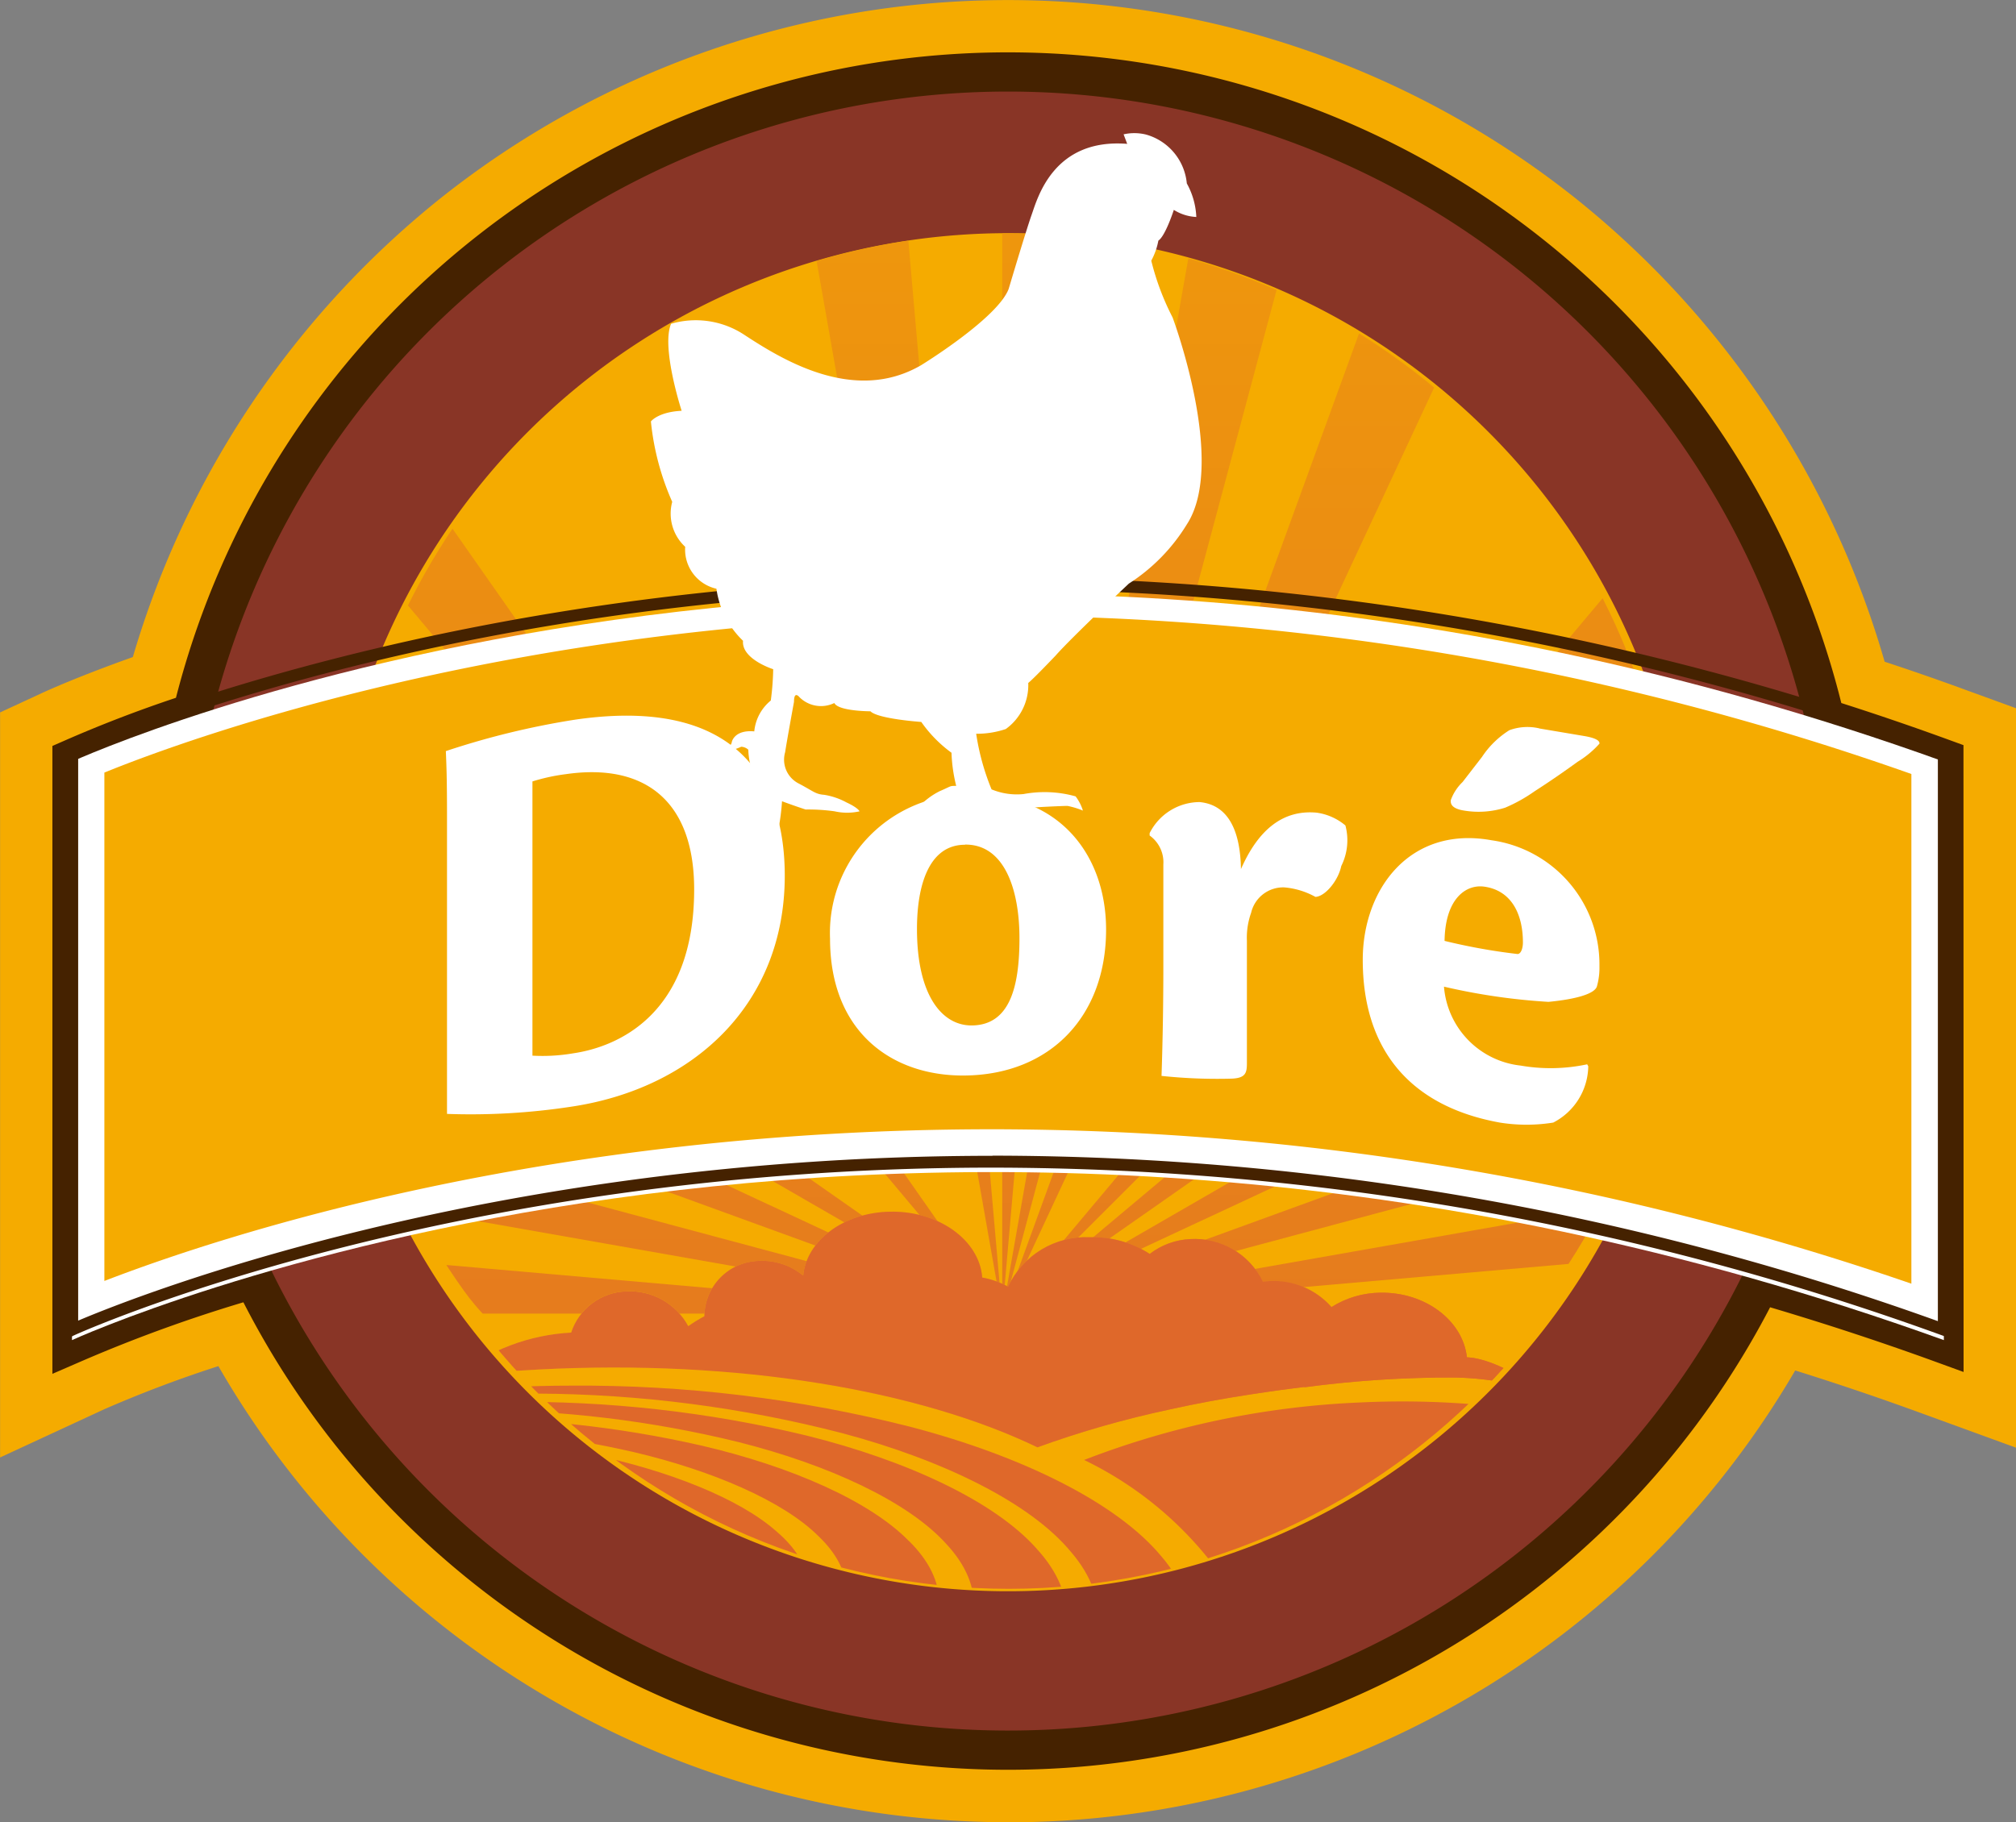
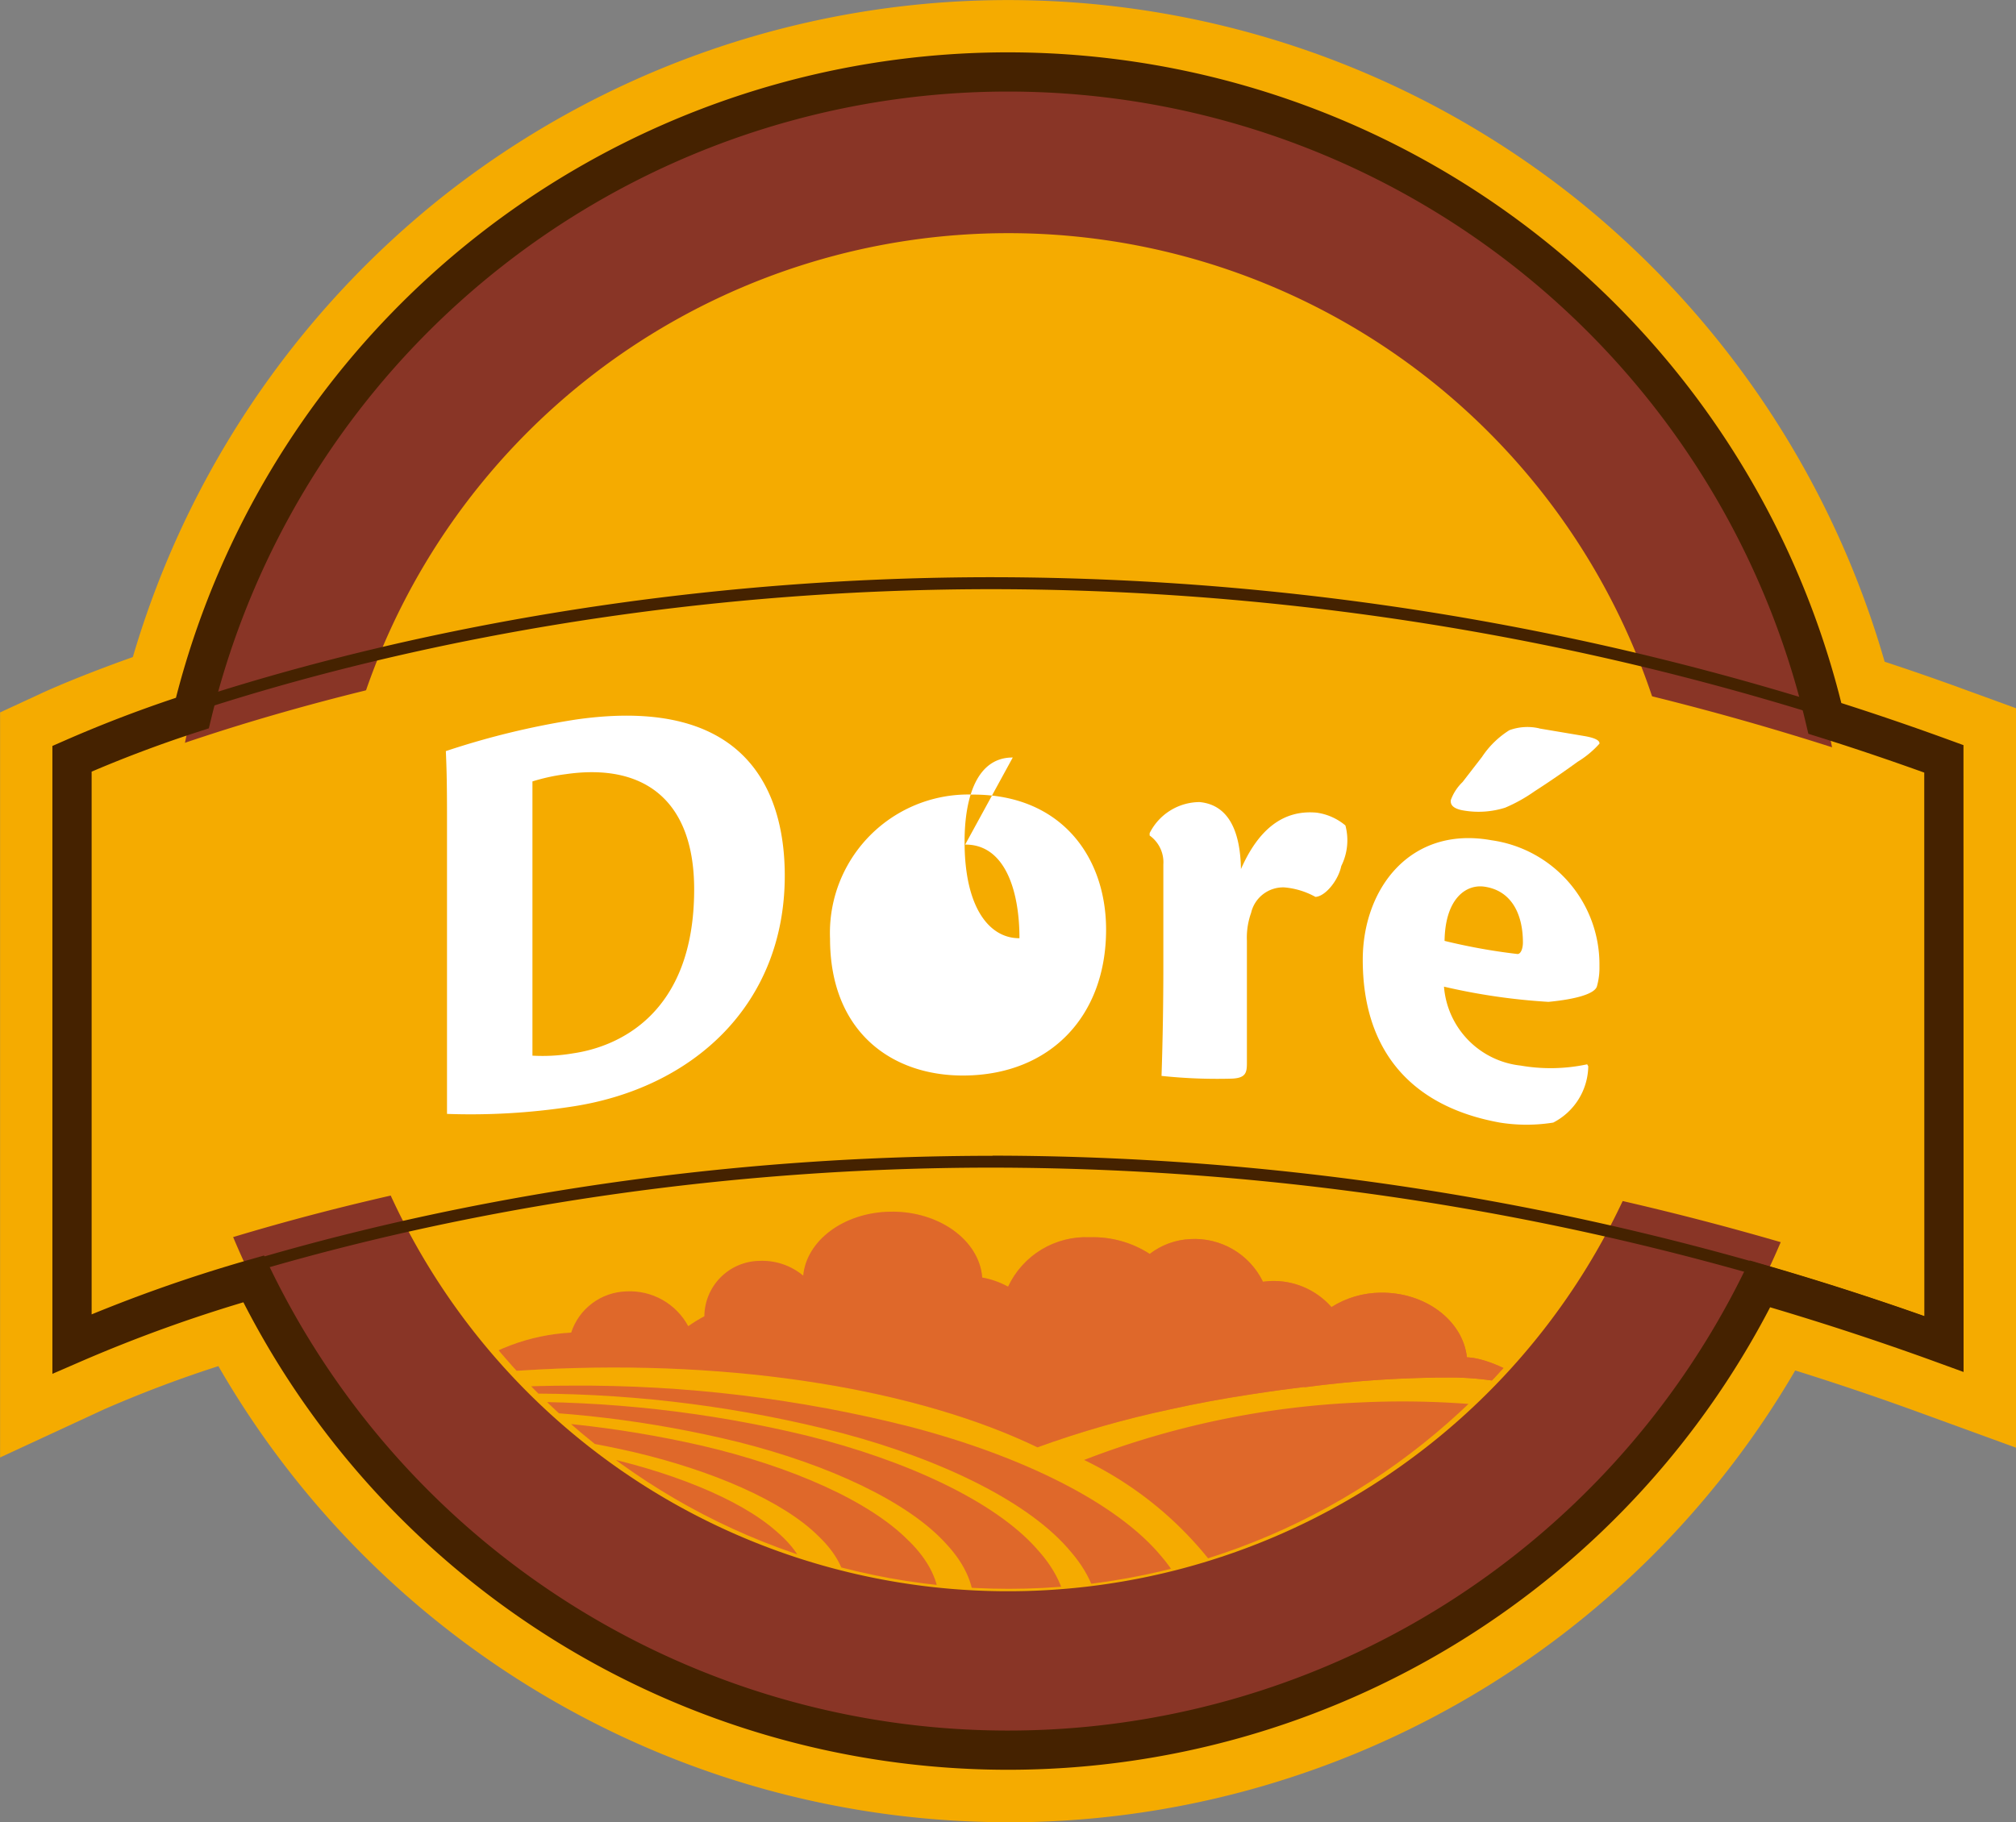
<svg xmlns="http://www.w3.org/2000/svg" xmlns:xlink="http://www.w3.org/1999/xlink" id="AVIPRO_LOGOS-05" data-name="AVIPRO LOGOS-05" width="111.008" height="100.368" viewBox="0 0 111.008 100.368">
  <rect x="0" y="0" width="111.008" height="100.368" fill="#808080" stroke="none" />
  <defs>
    <linearGradient id="linear-gradient" y1="0.5" x2="1" y2="0.5" gradientUnits="objectBoundingBox">
      <stop offset="0" stop-color="#f9c000" />
      <stop offset="1" stop-color="#df682a" />
    </linearGradient>
    <clipPath id="clip-path">
-       <path id="Path_4660" data-name="Path 4660" d="M119.8,68.616a36.6,36.6,0,0,1-6.18,20.414c-6.6,9.879-17.224,1.952-29.993,1.952s-23.882,8.364-30.557-.951A36.8,36.8,0,1,1,119.8,68.616" transform="translate(-46.2 -31.82)" fill="none" />
-     </clipPath>
+       </clipPath>
    <linearGradient id="linear-gradient-2" x1="0.5" y1="-0.112" x2="0.5" y2="1.471" gradientUnits="objectBoundingBox">
      <stop offset="0" stop-color="#f5aa00" />
      <stop offset="1" stop-color="#df682a" />
    </linearGradient>
    <linearGradient id="linear-gradient-3" x1="0.5" y1="-0.112" x2="0.5" y2="1.471" xlink:href="#linear-gradient-2" />
    <linearGradient id="linear-gradient-4" x1="0.5" y1="-0.112" x2="0.5" y2="1.471" xlink:href="#linear-gradient-2" />
    <linearGradient id="linear-gradient-7" x1="0.5" y1="-0.355" x2="0.5" y2="1.574" xlink:href="#linear-gradient-2" />
    <linearGradient id="linear-gradient-8" x1="0.5" y1="-0.969" x2="0.5" y2="1.834" xlink:href="#linear-gradient-2" />
    <linearGradient id="linear-gradient-9" x1="0.5" y1="-2.123" x2="0.5" y2="2.324" xlink:href="#linear-gradient-2" />
    <linearGradient id="linear-gradient-10" x1="0.5" y1="-5.448" x2="0.5" y2="3.733" xlink:href="#linear-gradient-2" />
    <linearGradient id="linear-gradient-11" x1="0.5" y1="-10.617" x2="0.5" y2="5.923" xlink:href="#linear-gradient-2" />
    <linearGradient id="linear-gradient-12" x1="0.5" y1="-2.793" x2="0.5" y2="2.608" xlink:href="#linear-gradient-2" />
    <linearGradient id="linear-gradient-13" x1="0.5" y1="-1.18" x2="0.5" y2="1.924" xlink:href="#linear-gradient-2" />
    <linearGradient id="linear-gradient-14" x1="0.5" y1="-0.451" x2="0.5" y2="1.615" xlink:href="#linear-gradient-2" />
    <clipPath id="clip-path-2">
      <path id="Path_4665" data-name="Path 4665" d="M119.963,68.687c0,20.693-16.541,37.463-36.942,37.463S46.08,89.375,46.08,68.687,62.617,31.22,83.017,31.22s36.942,16.775,36.942,37.467" transform="translate(-46.08 -31.22)" fill="none" />
    </clipPath>
    <clipPath id="clip-path-3">
      <path id="Path_4661" data-name="Path 4661" d="M55.473,173.122a53.375,53.375,0,0,0-11.982-1.1c-1.843.032-3.213.18-3.982.258-.191.078-.378.161-.564.245.482,0,1.4-.065,2.689-.06a49.7,49.7,0,0,1,10.08,1.006c3.7.766,7.194,2.09,9.019,3.636,1.884,1.518,2.107,3.263.623,4.246-.2.346.437.84,1.638,1.172s2.73.351,3.19-.055c1.829-1.264,1.62-3.327-.482-5.109-2.043-1.814-5.975-3.36-10.234-4.246m2.931,3.461c-1.916-1.421-5.415-2.607-9.056-3.249a46.746,46.746,0,0,0-9.729-.706c-.373.009-.7.028-1,.046-.282.129-.564.263-.837.4a43.65,43.65,0,0,1,7.8.614,22.179,22.179,0,0,1,7.841,2.635c1.757,1.126,2.157,2.423,1.27,3.041A4.628,4.628,0,0,0,56.92,180.4c1.2.337,2.457.4,2.612.069,1.229-.891.842-2.506-1.133-3.895m14.6,1.32c-2.162-2.215-6.521-4.112-11.39-5.247a59.8,59.8,0,0,0-14.207-1.5,52.27,52.27,0,0,0-6.13.429c-.164.06-.323.12-.482.18.792-.023,2.448-.18,4.755-.166A55.58,55.58,0,0,1,57.857,173c4.309,1.015,8.227,2.69,10.175,4.638,2.007,1.92,2.043,4.1-.045,5.464-.514.42-.141.96,1.06,1.3a5.809,5.809,0,0,0,3.772-.18c2.43-1.638,2.407-4.139.187-6.327m13.907.858c-2.453-2.972-7.7-5.542-13.816-7.144a73.824,73.824,0,0,0-18.712-2.27c-2.321,0-4.428.12-6.239.286q-.812.173-1.6.36c1.666-.134,3.691-.235,5.989-.208a68.281,68.281,0,0,1,16.81,2.183c5.552,1.481,10.357,3.835,12.587,6.544,2.294,2.672,2,5.7-1.265,7.776-1.129.563-1.292,1.2-.082,1.532a8.9,8.9,0,0,0,4.933-.434c3.6-2.349,3.9-5.685,1.4-8.62m-6.88-.438c-2.316-2.612-7.149-4.859-12.664-6.23a66.6,66.6,0,0,0-16.541-1.851,58.942,58.942,0,0,0-6.99.48c-.264.078-.532.166-.8.249,1.383-.129,3.422-.3,5.929-.286a61.181,61.181,0,0,1,14.639,1.763c4.956,1.246,9.342,3.272,11.449,5.612,2.162,2.317,2.048,4.947-.623,6.682-.828.494-.724,1.089.478,1.421a7.22,7.22,0,0,0,4.355-.309c3.008-2.012,3.14-4.961.755-7.541" transform="translate(-37.78 -169.337)" fill="none" />
    </clipPath>
    <linearGradient id="linear-gradient-20" x1="-46.574" y1="57.63" x2="-46.566" y2="57.63" xlink:href="#linear-gradient-2" />
    <clipPath id="clip-path-4">
      <path id="Path_4663" data-name="Path 4663" d="M99.683,159.469c1.456-.323,2.99-.609,4.592-.849q1.379-.215,2.817-.388v.018a60.686,60.686,0,0,1,8.241-.54,16.212,16.212,0,0,1,5.67,1.112c-.937-.434-3.235-2.15-4.96-2.224-.223-2.03-2.3-3.6-4.769-3.558a5.133,5.133,0,0,0-2.689.794,4.243,4.243,0,0,0-3.4-1.435c-.123.009-.246.023-.373.037a4.182,4.182,0,0,0-4-2.349,3.959,3.959,0,0,0-2.234.817,5.744,5.744,0,0,0-3.295-.918,4.734,4.734,0,0,0-4.5,2.713l-.041-.009a4.636,4.636,0,0,0-1.388-.485c-.155-2.067-2.407-3.683-5.088-3.627-2.548.051-4.587,1.592-4.769,3.521a3.53,3.53,0,0,0-2.435-.812,3.077,3.077,0,0,0-3.008,3.05,8.186,8.186,0,0,0-.887.545,3.655,3.655,0,0,0-3.422-1.915,3.294,3.294,0,0,0-3.026,2.27,11.093,11.093,0,0,0-6.334,2.4c1.47-.161,2.976-.286,4.51-.365,11.008-.581,21,1.144,27.5,4.283a54.8,54.8,0,0,1,7.295-2.086" transform="translate(-60.38 -148.577)" fill="url(#linear-gradient)" />
    </clipPath>
    <linearGradient id="linear-gradient-22" x1="-39.812" y1="84.003" x2="-39.812" y2="83.993" xlink:href="#linear-gradient" />
  </defs>
  <path id="Path_4637" data-name="Path 4637" d="M61.972,103.943A50.173,50.173,0,0,1,18.495,78.823a67.18,67.18,0,0,0-6.3,2.382l-5.72,2.649V77.581l0-34.763L8.8,41.742c.2-.092,1.9-.874,4.985-1.973A50.615,50.615,0,0,1,30.726,14.5a50.183,50.183,0,0,1,62.629.106,50.577,50.577,0,0,1,16.89,25.42c1.536.506,3.044,1.03,4.594,1.6l2.639.961V83.315l-5.385-1.963c-2.221-.809-4.493-1.577-6.773-2.29a50.157,50.157,0,0,1-43.344,24.886ZM20.026,74.96l.635,1.168a46.963,46.963,0,0,0,41.311,24.606,46.681,46.681,0,0,0,25.084-7.252,47.3,47.3,0,0,0,16.1-17.115l.625-1.14,1.246.377c2.75.837,5.5,1.752,8.167,2.727l1.081.391V44.813l-.524-.193c-1.789-.648-3.527-1.246-5.311-1.826l-.832-.271-.225-.846a46.994,46.994,0,0,0-45.4-34.906A46.677,46.677,0,0,0,32.722,16.993,47.361,47.361,0,0,0,16.646,41.411l-.221.819-.8.276c-3.49,1.214-5.4,2.092-5.481,2.129l-.464.216V78.818l1.145-.529h0a76.49,76.49,0,0,1,7.941-2.943l1.265-.4Z" transform="translate(-6.47 -3.58)" fill="#f5ab00" />
  <g id="Group_768" data-name="Group 768" transform="translate(1.584 1.588)">
    <path id="Path_4638" data-name="Path 4638" d="M63.868,104.262A48.6,48.6,0,0,1,21.127,78.806a74.147,74.147,0,0,0-7.76,2.87L9.95,83.258V45.746l1.394-.649c.092-.041,2.056-.948,5.63-2.19A48.879,48.879,0,0,1,33.6,17.645a48.6,48.6,0,0,1,60.657.1,48.866,48.866,0,0,1,16.582,25.433c1.858.6,3.625,1.21,5.368,1.845l1.582.575V82.927l-3.234-1.178c-2.645-.961-5.359-1.868-8.086-2.7a48.584,48.584,0,0,1-42.6,25.2" transform="translate(-9.95 -7.07)" fill="#f5ab00" />
    <path id="Path_4639" data-name="Path 4639" d="M119.3,58.514A46.269,46.269,0,1,1,73.029,12.3,46.241,46.241,0,0,1,119.3,58.514" transform="translate(-19.11 -9.92)" fill="#893526" />
    <path id="Path_4640" data-name="Path 4640" d="M121.055,69.14a37.4,37.4,0,1,1-37.4-37.34,37.372,37.372,0,0,1,37.4,37.34" transform="translate(-29.737 -20.546)" fill="#f5ab00" />
    <path id="Path_4641" data-name="Path 4641" d="M118.252,50.128Q114.945,48.92,111.7,47.9a46.216,46.216,0,0,0-89.892-.295,70.524,70.524,0,0,0-6.627,2.518V82.354a81.569,81.569,0,0,1,10-3.585,46.219,46.219,0,0,0,82.947.276c3.327.967,6.705,2.062,10.129,3.309Z" transform="translate(-12.8 -9.92)" fill="none" stroke="#452200" stroke-width="2.16" />
    <g id="Group_761" data-name="Group 761" transform="translate(17.07 11.263)" clip-path="url(#clip-path)">
      <g id="starburst" transform="translate(-64.996 -33.26)">
        <path id="Path_4642" data-name="Path 4642" d="M126.48-41.27V51.485l8.114-92.755Z" transform="translate(-24.952 41.27)" fill="url(#linear-gradient-2)" />
        <path id="Path_4643" data-name="Path 4643" d="M142.835-41.27,126.48,51.485,151.335-41.27Z" transform="translate(-24.952 41.27)" fill="url(#linear-gradient-3)" />
        <path id="Path_4644" data-name="Path 4644" d="M160.241-41.27,126.48,51.485,169.733-41.27Z" transform="translate(-24.952 41.27)" fill="url(#linear-gradient-4)" />
        <path id="Path_4645" data-name="Path 4645" d="M180.031-41.27,126.48,51.485,191.431-41.27Z" transform="translate(-24.952 41.27)" fill="url(#linear-gradient-3)" />
        <path id="Path_4646" data-name="Path 4646" d="M126.48,51.485,217.255-39.29v-1.98H204.313Z" transform="translate(-24.952 41.27)" fill="url(#linear-gradient-3)" />
-         <path id="Path_4647" data-name="Path 4647" d="M217.255-4.82,126.48,71.348,217.255,7.785Z" transform="translate(-24.952 21.407)" fill="url(#linear-gradient-7)" />
        <path id="Path_4648" data-name="Path 4648" d="M217.255,47.39,126.48,99.8l90.775-42.33Z" transform="translate(-24.952 -7.044)" fill="url(#linear-gradient-8)" />
        <path id="Path_4649" data-name="Path 4649" d="M217.255,89.96,126.48,123l90.775-24.323Z" transform="translate(-24.952 -30.242)" fill="url(#linear-gradient-9)" />
        <path id="Path_4650" data-name="Path 4650" d="M217.255,127.39l-90.775,16,90.775-7.941Z" transform="translate(-24.952 -50.64)" fill="url(#linear-gradient-10)" />
        <path id="Path_4651" data-name="Path 4651" d="M-96.63,151.933l101.528,0L-96.63,143.05Z" transform="translate(96.63 -59.173)" fill="url(#linear-gradient-11)" />
        <path id="Path_4652" data-name="Path 4652" d="M-96.63,112.086,4.9,129.984-96.63,102.78Z" transform="translate(96.63 -37.229)" fill="url(#linear-gradient-12)" />
        <path id="Path_4653" data-name="Path 4653" d="M-96.63,68.919,4.9,105.87-96.63,58.53Z" transform="translate(96.63 -13.115)" fill="url(#linear-gradient-13)" />
        <path id="Path_4654" data-name="Path 4654" d="M-96.63,18.813,4.9,77.429-96.63,6.34Z" transform="translate(96.63 15.325)" fill="url(#linear-gradient-14)" />
        <path id="Path_4655" data-name="Path 4655" d="M-96.63-41.27v7.563L4.9,51.485-87.856-41.27Z" transform="translate(96.63 41.27)" fill="url(#linear-gradient-3)" />
        <path id="Path_4656" data-name="Path 4656" d="M-44.55-41.27,33.279,51.485-31.672-41.27Z" transform="translate(68.249 41.27)" fill="url(#linear-gradient-3)" />
-         <path id="Path_4657" data-name="Path 4657" d="M8.79-41.27,62.346,51.485,19.093-41.27Z" transform="translate(39.182 41.27)" fill="url(#linear-gradient-3)" />
        <path id="Path_4658" data-name="Path 4658" d="M52.29-41.27,86.051,51.485,61.2-41.27Z" transform="translate(15.477 41.27)" fill="url(#linear-gradient-4)" />
        <path id="Path_4659" data-name="Path 4659" d="M90.54-41.27l16.355,92.755L98.781-41.27Z" transform="translate(-5.367 41.27)" fill="url(#linear-gradient-3)" />
      </g>
    </g>
    <g id="Group_765" data-name="Group 765" transform="translate(17.019 10.99)" clip-path="url(#clip-path-2)">
      <g id="Group_762" data-name="Group 762" transform="translate(-3.777 63.738)" clip-path="url(#clip-path-3)">
        <rect id="Rectangle_572" data-name="Rectangle 572" width="51.636" height="18.838" transform="translate(0.009 -0.031)" fill="url(#linear-gradient-20)" />
      </g>
      <g id="Group_764" data-name="Group 764" transform="translate(6.507 54.158)">
        <path id="Path_4662" data-name="Path 4662" d="M99.683,159.469c1.456-.323,2.99-.609,4.592-.849q1.379-.215,2.817-.388v.018a60.686,60.686,0,0,1,8.241-.54,16.212,16.212,0,0,1,5.67,1.112c-.937-.434-3.235-2.15-4.96-2.224-.223-2.03-2.3-3.6-4.769-3.558a5.133,5.133,0,0,0-2.689.794,4.243,4.243,0,0,0-3.4-1.435c-.123.009-.246.023-.373.037a4.182,4.182,0,0,0-4-2.349,3.959,3.959,0,0,0-2.234.817,5.744,5.744,0,0,0-3.295-.918,4.734,4.734,0,0,0-4.5,2.713l-.041-.009a4.636,4.636,0,0,0-1.388-.485c-.155-2.067-2.407-3.683-5.088-3.627-2.548.051-4.587,1.592-4.769,3.521a3.53,3.53,0,0,0-2.435-.812,3.077,3.077,0,0,0-3.008,3.05,8.186,8.186,0,0,0-.887.545,3.655,3.655,0,0,0-3.422-1.915,3.294,3.294,0,0,0-3.026,2.27,11.093,11.093,0,0,0-6.334,2.4c1.47-.161,2.976-.286,4.51-.365,11.008-.581,21,1.144,27.5,4.283a54.8,54.8,0,0,1,7.295-2.086" transform="translate(-60.38 -148.577)" fill="url(#linear-gradient)" />
        <g id="Group_763" data-name="Group 763" clip-path="url(#clip-path-4)">
          <rect id="Rectangle_573" data-name="Rectangle 573" width="60.623" height="13.028" transform="translate(-0.005 -0.054)" fill="url(#linear-gradient-22)" />
        </g>
      </g>
      <path id="Path_4664" data-name="Path 4664" d="M161.845,171.892a48.31,48.31,0,0,0-10.28-.6,47.582,47.582,0,0,0-15.185,3.166,19.821,19.821,0,0,1,6.962,5.588c1.3,1.781,4.287,5.381,3.909,7.139,5.993-9.677,13.242-12.908,20.519-13.974-.619-.318-5.256-1.043-5.925-1.324" transform="translate(-95.288 -106.625)" fill="#df682a" />
    </g>
-     <path id="Path_4666" data-name="Path 4666" d="M118.252,115.27c-57.751-20.824-103.072,0-103.072,0V83.407s45.321-20.824,103.072,0Z" transform="translate(-12.8 -43.048)" fill="#fff" />
    <g id="Group_767" data-name="Group 767" transform="translate(2.052 5.739)">
      <path id="Path_4667" data-name="Path 4667" d="M14.46,115.4V82.81l.193-.086c.2-.1,20.56-9.283,50.821-9.283a154.347,154.347,0,0,1,52.5,9.274l.216.077v32.56l-.446-.159a153.795,153.795,0,0,0-52.271-9.233c-30.118,0-50.338,9.129-50.541,9.224l-.474.218ZM65.475,105.3a154.364,154.364,0,0,1,52.055,9.115V83.251A153.722,153.722,0,0,0,65.475,74.1c-28.549,0-48.212,8.209-50.347,9.138v31.149c3.221-1.365,22.627-9.078,50.347-9.078" transform="translate(-14.46 -48.977)" fill="#452200" />
      <path id="Path_4668" data-name="Path 4668" d="M118.6,114.886A155.79,155.79,0,0,0,68,106.381c-24.691,0-42.5,5.884-48.9,8.355v-28C23.58,84.911,42.092,78.09,68,78.09A152.305,152.305,0,0,1,118.6,86.814v28.077Z" transform="translate(-16.989 -51.511)" fill="#f5ab00" />
      <g id="Group_766" data-name="Group 766" transform="translate(20.918)">
        <path id="Path_4669" data-name="Path 4669" d="M63.874,93.823a10.574,10.574,0,0,1,1.838-.4c4.3-.623,7.067,1.429,7.067,6.344,0,6.94-4.273,8.687-6.671,9.033a9.978,9.978,0,0,1-2.234.127Zm-4.7,18.312a36.609,36.609,0,0,0,6.767-.387c6.735-.978,11.827-5.6,11.827-12.737,0-4.287-1.807-10-11.531-8.592a43.9,43.9,0,0,0-7.131,1.734c.032.792.064,1.415.064,3.709v16.268Z" transform="translate(-59.11 -58.111)" fill="#fff" />
-         <path id="Path_4670" data-name="Path 4670" d="M113.03,102.5c2.157-.018,2.99,2.466,2.99,5.156s-.532,4.783-2.621,4.805c-1.629.014-3.022-1.634-3.022-5.315,0-2.489.7-4.623,2.621-4.637h.032Zm.332-2.758a7.623,7.623,0,0,0-7.772,7.941c0,5.115,3.386,7.572,7.4,7.536,4.714-.041,7.8-3.258,7.8-8.036,0-4.05-2.521-7.481-7.4-7.436h-.032Z" transform="translate(-84.439 -63.309)" fill="#fff" />
+         <path id="Path_4670" data-name="Path 4670" d="M113.03,102.5c2.157-.018,2.99,2.466,2.99,5.156c-1.629.014-3.022-1.634-3.022-5.315,0-2.489.7-4.623,2.621-4.637h.032Zm.332-2.758a7.623,7.623,0,0,0-7.772,7.941c0,5.115,3.386,7.572,7.4,7.536,4.714-.041,7.8-3.258,7.8-8.036,0-4.05-2.521-7.481-7.4-7.436h-.032Z" transform="translate(-84.439 -63.309)" fill="#fff" />
        <path id="Path_4671" data-name="Path 4671" d="M144.25,102.48a1.811,1.811,0,0,1,.76,1.6v5.643c0,1.925-.032,3.982-.1,6a29.083,29.083,0,0,0,3.873.15c.76-.032.828-.323.828-.856v-6.739a4.053,4.053,0,0,1,.232-1.538,1.812,1.812,0,0,1,1.82-1.4,4.269,4.269,0,0,1,1.72.523c.528-.018,1.256-.887,1.424-1.7a3.166,3.166,0,0,0,.228-2.234,3.123,3.123,0,0,0-1.588-.705c-1.852-.168-3.208.937-4.164,3.108-.032-1.993-.628-3.54-2.284-3.691a3.093,3.093,0,0,0-2.744,1.711v.132Z" transform="translate(-105.506 -63.792)" fill="#fff" />
        <path id="Path_4672" data-name="Path 4672" d="M176.844,107.71c1.47.264,2.025,1.6,2.025,3.053,0,.364-.132.678-.328.637a32.878,32.878,0,0,1-3.986-.719c.032-2.353,1.21-3.167,2.257-2.976h.032Zm5.556,9.77a9.626,9.626,0,0,1-3.659.068,4.748,4.748,0,0,1-4.218-4.346,34.405,34.405,0,0,0,5.752.837c1.438-.137,2.58-.428,2.676-.878a3.73,3.73,0,0,0,.132-1.074,6.907,6.907,0,0,0-5.943-6.949c-4.478-.81-7.09,2.671-7.09,6.585,0,5.015,2.68,8.086,7.549,8.965a9.292,9.292,0,0,0,2.94,0,3.552,3.552,0,0,0,1.929-3.1l-.064-.114Z" transform="translate(-119.566 -66.186)" fill="#fff" />
-         <path id="Path_4673" data-name="Path 4673" d="M110.14,20.281l-.2-.528a2.7,2.7,0,0,1,1.224.009,3.094,3.094,0,0,1,2.257,2.694,4.167,4.167,0,0,1,.523,1.848,2.526,2.526,0,0,1-1.238-.391s-.46,1.433-.851,1.693a3.774,3.774,0,0,1-.391,1.106,14.24,14.24,0,0,0,1.174,3.126s3,8.014.783,11.4a10.17,10.17,0,0,1-3.19,3.258s-3.126,2.935-4.041,3.973c0,0-1.238,1.3-1.5,1.5a2.978,2.978,0,0,1-1.238,2.539,4.941,4.941,0,0,1-1.629.259,13.167,13.167,0,0,0,.846,3.063,3.64,3.64,0,0,0,1.761.259,6.323,6.323,0,0,1,2.867.127A2.532,2.532,0,0,1,107.7,57a4.412,4.412,0,0,0-.851-.259c-.2,0-1.888.068-2.344.132,0,0-.132.455.291.519,0,0,1.074.582,1.074,1.338,0,0-.815-.328-.978-.36s-2.28-.587-2.607-.587a1.109,1.109,0,0,1-1.17-.947,2.514,2.514,0,0,0-.883,0c-.228.1-1.042-.064-1.693.1a4.009,4.009,0,0,1,1.274-1.006c.683-.291.519-.291.91-.291a8.67,8.67,0,0,1-.259-1.825A7.243,7.243,0,0,1,98.8,52.117s-2.38-.164-2.8-.587c0,0-1.757,0-1.989-.455a1.68,1.68,0,0,1-1.92-.323s-.3-.387-.3.259c0,0-.4,2.184-.487,2.771a1.471,1.471,0,0,0,.746,1.725c.815.428.915.587,1.4.623a3.813,3.813,0,0,1,1.238.423s.587.259.714.487a3.112,3.112,0,0,1-1.37,0,10.316,10.316,0,0,0-1.6-.1s-.619-.2-1.3-.455a12.5,12.5,0,0,1-.228,1.693,1.656,1.656,0,0,1-.391-.783,4.1,4.1,0,0,1-.846-2.148,3.9,3.9,0,0,1-.391-1.6.61.61,0,0,0-.391-.164s-.619.3-.91.164c0,0,.355-.164.391-.423,0,0,.127-.687,1.238-.587a2.5,2.5,0,0,1,.91-1.7,14.8,14.8,0,0,0,.132-1.725s-1.757-.555-1.661-1.565a4.9,4.9,0,0,1-1.465-2.867A2.211,2.211,0,0,1,85.8,42.47a2.487,2.487,0,0,1-.714-2.476,14.434,14.434,0,0,1-1.174-4.428s.391-.523,1.693-.587c0,0-1.138-3.486-.582-4.792a4.847,4.847,0,0,1,4,.587c1.989,1.3,6.025,3.877,9.77,1.693,0,0,4.2-2.576,4.819-4.2,0,0,.947-3.19,1.27-4.1s1.2-4.2,5.242-3.891" transform="translate(-72.625 -19.681)" fill="#fff" />
        <path id="Path_4674" data-name="Path 4674" d="M185.571,91.666l2.435.41c.614.1.906.246.878.428a5.3,5.3,0,0,1-1.206,1q-1.181.86-2.371,1.625a8.621,8.621,0,0,1-1.615.9,4.866,4.866,0,0,1-2.289.155c-.519-.086-.751-.282-.7-.582a2.619,2.619,0,0,1,.646-.987l1.069-1.383a4.971,4.971,0,0,1,1.506-1.47,2.876,2.876,0,0,1,1.652-.1Z" transform="translate(-125.367 -58.871)" fill="#fff" />
      </g>
    </g>
  </g>
</svg>